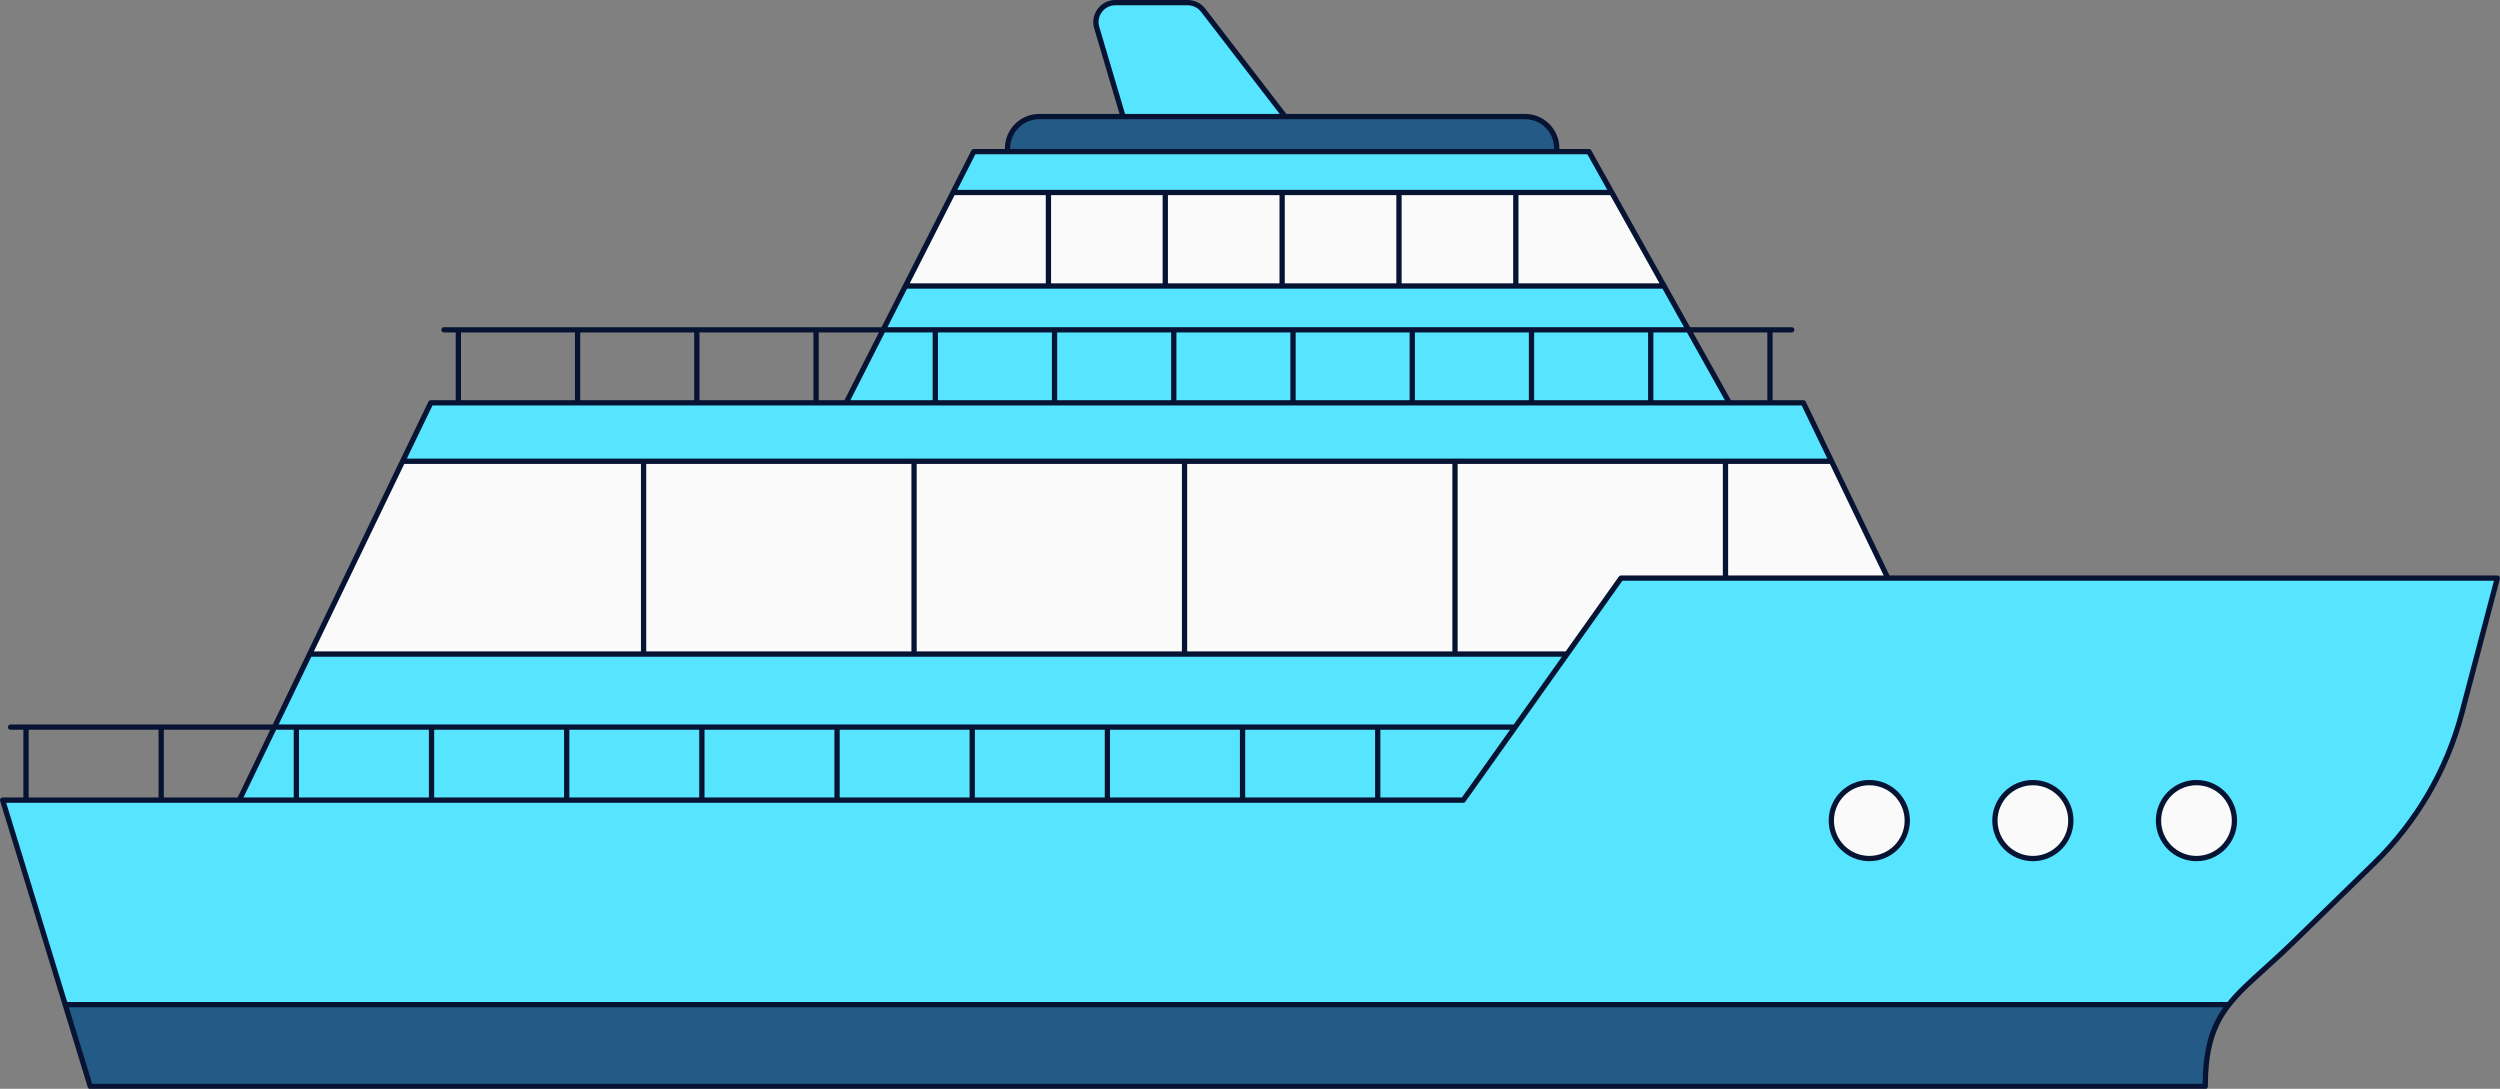
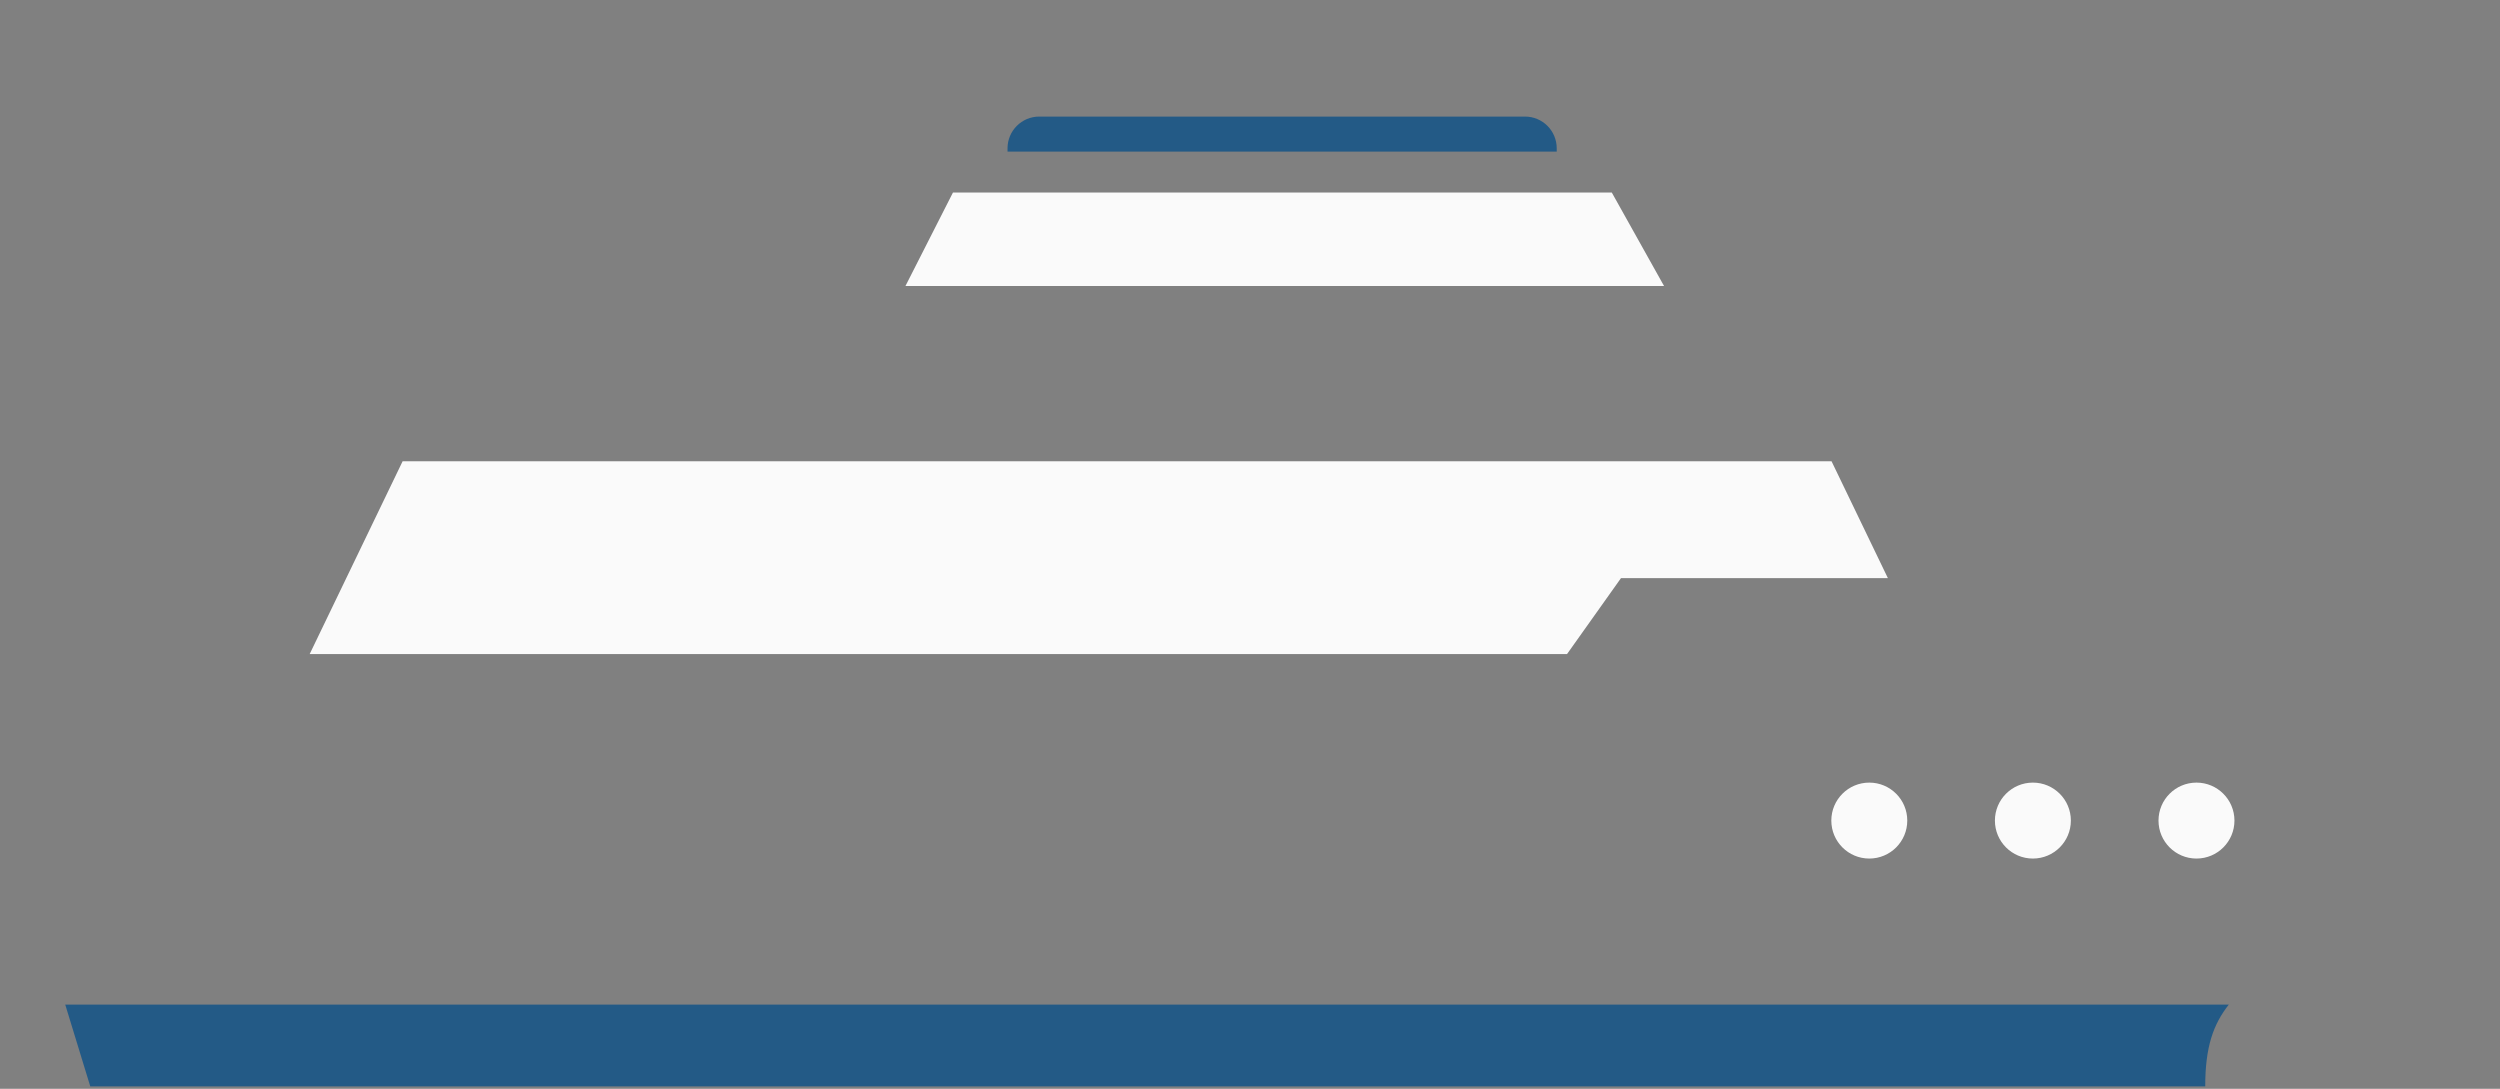
<svg xmlns="http://www.w3.org/2000/svg" fill="#071332" height="206" preserveAspectRatio="xMidYMid meet" version="1" viewBox="-0.0 0.0 473.0 206.0" width="473" zoomAndPan="magnify">
  <rect x="-0.0" y="0.0" width="473.0" height="206.0" fill="#808080" stroke="none" />
  <g id="change1_1">
-     <path d="M472.5,109.38l-6.711,25.503c-2.841,10.797-8.566,20.619-16.56,28.413l-15.378,14.993 c-10.627,10.362-16.621,12.416-16.621,27.259l0,0H17.081L0.5,151.385h276.347l29.845-42.005H472.5z M300.622,28.687H184.233 l-24.158,47.532h167.12L300.622,28.687z M306.692,109.38h50.495L341.2,76.219H81.505l-36.237,75.166h231.578L306.692,109.38z M227.638,1.935C226.941,1.03,225.863,0.5,224.72,0.5h-13.687c-2.461,0-4.23,2.368-3.531,4.728l4.984,16.827h30.646L227.638,1.935z" fill="#57e4ff" />
-   </g>
+     </g>
  <g id="change2_1">
    <path d="M180.301,36.425h124.648l9.888,17.686H171.312L180.301,36.425z M306.692,109.38h50.495l-10.658-22.108 H76.176L58.59,123.75h237.891L306.692,109.38z M353.671,148.069c-3.968,0-7.185,3.217-7.185,7.185s3.217,7.185,7.185,7.185 s7.185-3.217,7.185-7.185S357.639,148.069,353.671,148.069z M384.622,148.069c-3.968,0-7.185,3.217-7.185,7.185 s3.217,7.185,7.185,7.185s7.185-3.217,7.185-7.185S388.59,148.069,384.622,148.069z M415.573,148.069 c-3.968,0-7.185,3.217-7.185,7.185s3.217,7.185,7.185,7.185s7.185-3.217,7.185-7.185S419.541,148.069,415.573,148.069z" fill="#fafafa" />
  </g>
  <g id="change3_1">
    <path d="M294.533,28.687H190.626v-0.632c0-3.314,2.686-6,6-6h91.906c3.314,0,6,2.686,6,6V28.687z M12.343,190.074 l4.737,15.475h400.15c0-7.534,1.547-11.772,4.457-15.475H12.343z" fill="#235a86" />
  </g>
  <g id="change4_1">
-     <path d="M472.896,109.075c-0.095-0.123-0.241-0.195-0.396-0.195h-115l-10.521-21.825c0,0-0.001-0.001-0.001-0.001l-5.328-11.053 c-0.083-0.173-0.258-0.283-0.45-0.283h-5.821V62.901H339c0.276,0,0.5-0.224,0.5-0.5s-0.224-0.5-0.5-0.5h-19.235l-10.89-19.479 l-3.49-6.242c0,0,0,0,0,0l-4.326-7.738c-0.089-0.158-0.256-0.256-0.437-0.256h-5.589v-0.132c0-3.584-2.916-6.5-6.5-6.5h-45.155 L228.034,1.63C227.248,0.609,226.009,0,224.721,0h-13.688c-1.333,0-2.554,0.612-3.352,1.68c-0.797,1.067-1.037,2.413-0.659,3.69 l4.794,16.185h-15.19c-3.584,0-6.5,2.916-6.5,6.5v0.132h-5.893c-0.188,0-0.36,0.105-0.446,0.273l-5.34,10.507l-7.582,14.917 c0,0,0,0.001,0,0.001l-4.074,8.016H84c-0.276,0-0.5,0.224-0.5,0.5s0.224,0.5,0.5,0.5h2.22v12.817h-4.715 c-0.192,0-0.367,0.11-0.45,0.283l-5.329,11.053c0,0,0,0-0.001,0.001L58.14,123.533c0,0,0,0,0,0l-6.524,13.534H2 c-0.276,0-0.5,0.224-0.5,0.5s0.224,0.5,0.5,0.5h2.421v12.817H0.5c-0.159,0-0.308,0.075-0.402,0.203 c-0.094,0.127-0.123,0.292-0.076,0.443l16.581,54.164c0.064,0.21,0.258,0.354,0.478,0.354h400.15c0.276,0,0.5-0.224,0.5-0.5 c0-0.695,0.016-1.357,0.043-1.997c0.003-0.068,0.005-0.137,0.008-0.204c0.029-0.633,0.072-1.24,0.128-1.824 c0.004-0.042,0.008-0.084,0.012-0.126c0.181-1.82,0.49-3.409,0.923-4.835c0.012-0.041,0.025-0.081,0.038-0.121 c0.285-0.918,0.623-1.768,1.011-2.57c0.021-0.043,0.041-0.086,0.063-0.129c1.857-3.759,4.841-6.458,8.829-10.061 c1.616-1.46,3.448-3.114,5.416-5.033l15.377-14.993c8.058-7.856,13.831-17.761,16.695-28.645l6.711-25.503 C473.023,109.358,472.99,109.198,472.896,109.075z M306.692,108.88c-0.162,0-0.313,0.079-0.407,0.21l-10.062,14.159h-20.436V87.772 h50.174v21.108H306.692z M224.614,123.25V87.772h50.174v35.478H224.614z M173.44,123.25V87.772h50.174v35.478H173.44z M122.267,123.25V87.772h50.174v35.478H122.267z M59.386,123.25L76.49,87.772h44.777v35.478H59.386z M326.962,87.772h19.253 l10.176,21.108h-29.429V87.772z M334.379,62.901v12.817h-6.889l-7.166-12.817H334.379z M290.26,75.719V62.901h21.56v12.817H290.26z M267.699,75.719V62.901h21.561v12.817H267.699z M245.14,75.719V62.901h21.56v12.817H245.14z M222.579,75.719V62.901h21.56v12.817 H222.579z M200.02,75.719V62.901h21.56v12.817H200.02z M177.46,75.719V62.901h21.56v12.817H177.46z M160.891,75.719l6.514-12.817 h9.055v12.817H160.891z M312.819,62.901h6.359l7.166,12.817h-13.524V62.901z M313.983,53.611h-26.688V36.925h17.36l2.83,5.063 L313.983,53.611z M265.187,53.611V36.925h21.107v16.686H265.187z M243.08,53.611V36.925h21.107v16.686H243.08z M220.972,53.611 V36.925h21.108v16.686H220.972z M198.864,53.611V36.925h21.107v16.686H198.864z M172.127,53.611l7.232-14.229l1.249-2.457h17.257 v16.686H172.127z M207.982,5.086c-0.288-0.972-0.105-1.995,0.501-2.808C209.09,1.466,210.019,1,211.033,1h13.688 c0.98,0,1.923,0.464,2.521,1.241l14.873,19.314H212.86L207.982,5.086z M191.126,28.055c0-3.033,2.467-5.5,5.5-5.5h15.86h30.646 h45.401c3.032,0,5.5,2.467,5.5,5.5v0.132H191.126V28.055z M184.54,29.187h6.086h103.907h5.796l3.767,6.738h-122.98L184.54,29.187z M171.618,54.611h142.924l4.076,7.291H167.913L171.618,54.611z M159.769,75.719H154.9V62.901h11.383L159.769,75.719z M132.34,75.719 V62.901h21.56v12.817H132.34z M109.78,75.719V62.901h21.56v12.817H109.78z M87.22,62.901h21.56v12.817H87.22V62.901z M81.819,76.719 h4.901h73.355h167.121h7.683h6.007l4.847,10.054H76.972L81.819,76.719z M58.904,124.25h236.61l-9.128,12.846 c-0.046-0.014-0.093-0.029-0.144-0.029H52.725L58.904,124.25z M235.593,150.885v-12.817h24.575v12.817H235.593z M210.018,150.885 v-12.817h24.575v12.817H210.018z M184.444,150.885v-12.817h24.575v12.817H184.444z M158.869,150.885v-12.817h24.575v12.817H158.869z M133.294,150.885v-12.817h24.575v12.817H133.294z M107.72,150.885v-12.817h24.574v12.817H107.72z M82.145,150.885v-12.817h24.575 v12.817H82.145z M56.571,150.885v-12.817h24.575v12.817H56.571z M46.064,150.885l6.179-12.817h3.328v12.817H46.064z M261.168,138.067h24.527l-9.106,12.817h-15.421V138.067z M44.954,150.885H30.996v-12.817h20.137L44.954,150.885z M5.421,138.067 h24.575v12.817H5.421V138.067z M17.45,205.049l-4.431-14.476H420.68c-1.3,1.809-2.287,3.794-2.951,6.222 c-0.012,0.042-0.023,0.084-0.035,0.126c-0.132,0.495-0.25,1.012-0.355,1.547c-0.022,0.111-0.047,0.22-0.067,0.333 c-0.085,0.466-0.157,0.955-0.222,1.455c-0.022,0.17-0.05,0.335-0.07,0.508c-0.054,0.474-0.093,0.976-0.129,1.482 c-0.014,0.198-0.036,0.386-0.047,0.589c-0.04,0.706-0.065,1.441-0.072,2.214H17.45z M465.306,134.757 c-2.818,10.708-8.499,20.453-16.426,28.182l-15.377,14.993c-1.955,1.906-3.779,3.554-5.389,5.008 c-2.677,2.419-4.913,4.442-6.677,6.634H12.713L1.176,151.885h3.746h40.347h231.579c0.162,0,0.313-0.078,0.407-0.21l29.696-41.794 h50.236h114.665L465.306,134.757z M345.986,155.254c0,4.237,3.447,7.685,7.685,7.685c4.238,0,7.686-3.447,7.686-7.685 s-3.447-7.685-7.686-7.685C349.434,147.569,345.986,151.017,345.986,155.254z M360.356,155.254c0,3.686-2.999,6.685-6.686,6.685 c-3.686,0-6.685-2.999-6.685-6.685s2.999-6.685,6.685-6.685C357.357,148.569,360.356,151.568,360.356,155.254z M384.622,162.938 c4.237,0,7.685-3.447,7.685-7.685s-3.447-7.685-7.685-7.685c-4.238,0-7.686,3.447-7.686,7.685S380.384,162.938,384.622,162.938z M384.622,148.569c3.686,0,6.685,2.999,6.685,6.685s-2.999,6.685-6.685,6.685c-3.687,0-6.686-2.999-6.686-6.685 S380.935,148.569,384.622,148.569z M415.572,162.938c4.238,0,7.686-3.447,7.686-7.685s-3.447-7.685-7.686-7.685 c-4.237,0-7.685,3.447-7.685,7.685S411.335,162.938,415.572,162.938z M415.572,148.569c3.687,0,6.686,2.999,6.686,6.685 s-2.999,6.685-6.686,6.685c-3.686,0-6.685-2.999-6.685-6.685S411.887,148.569,415.572,148.569z" fill="inherit" />
-   </g>
+     </g>
</svg>